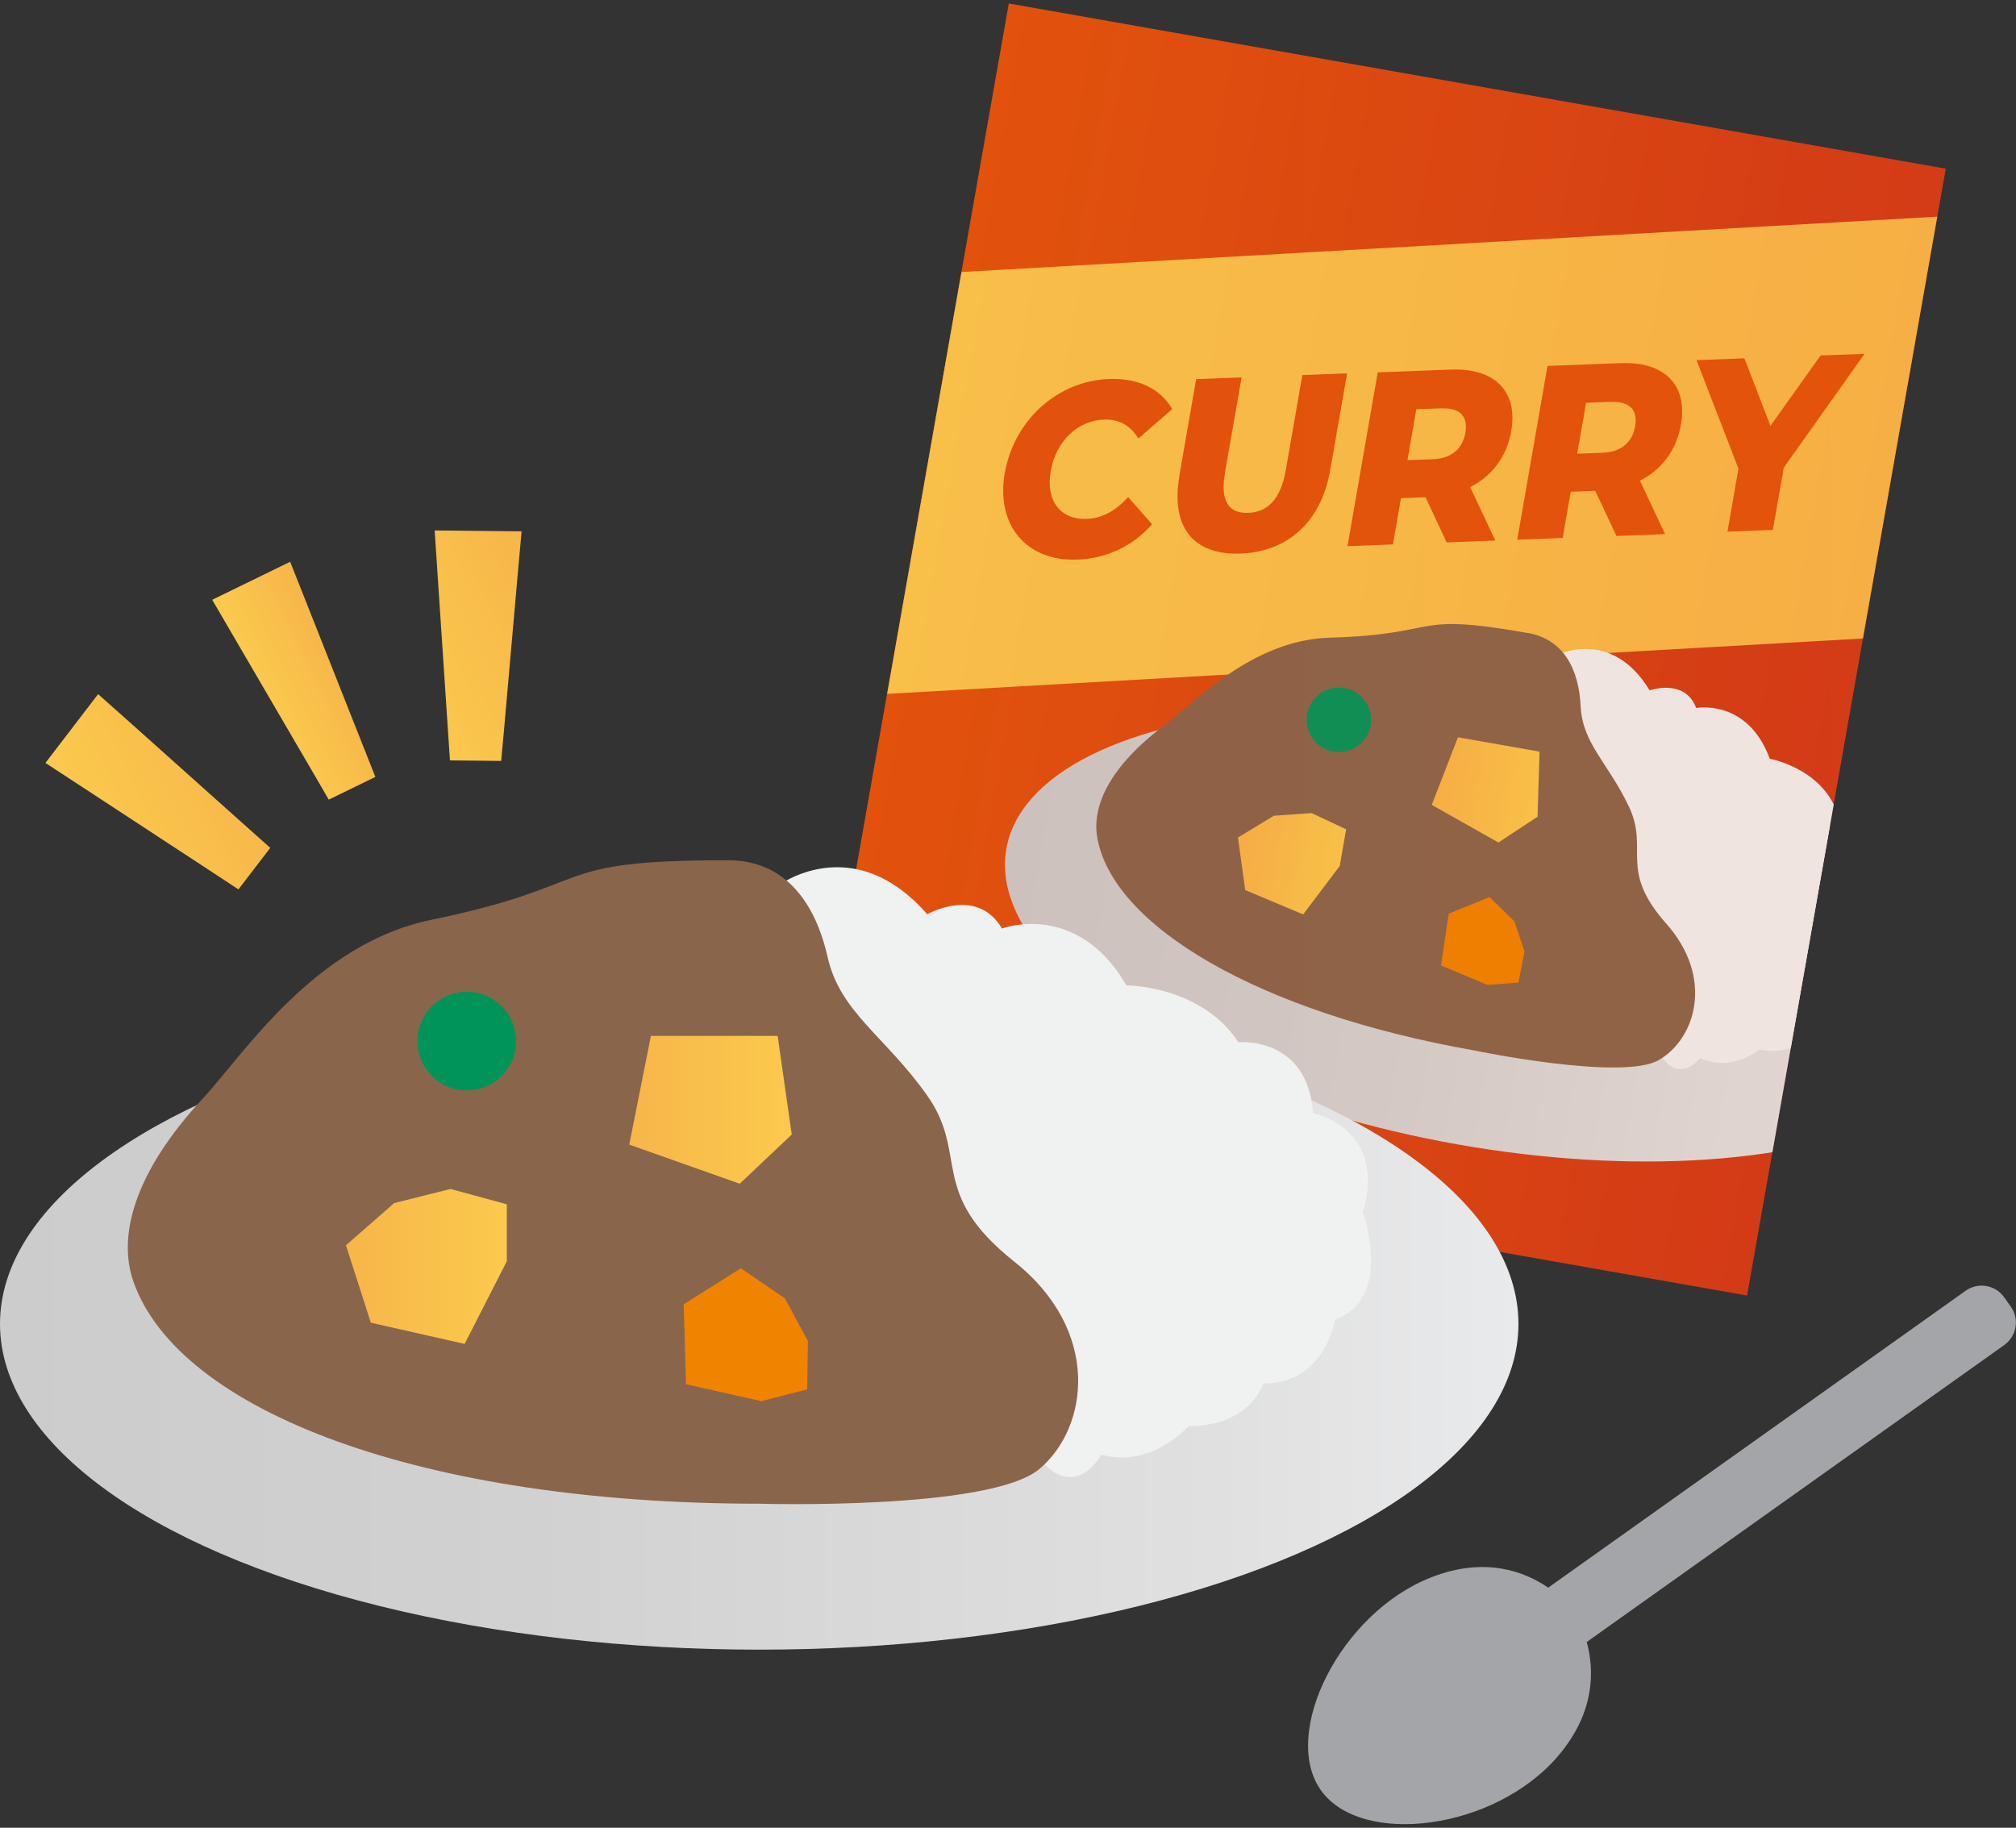
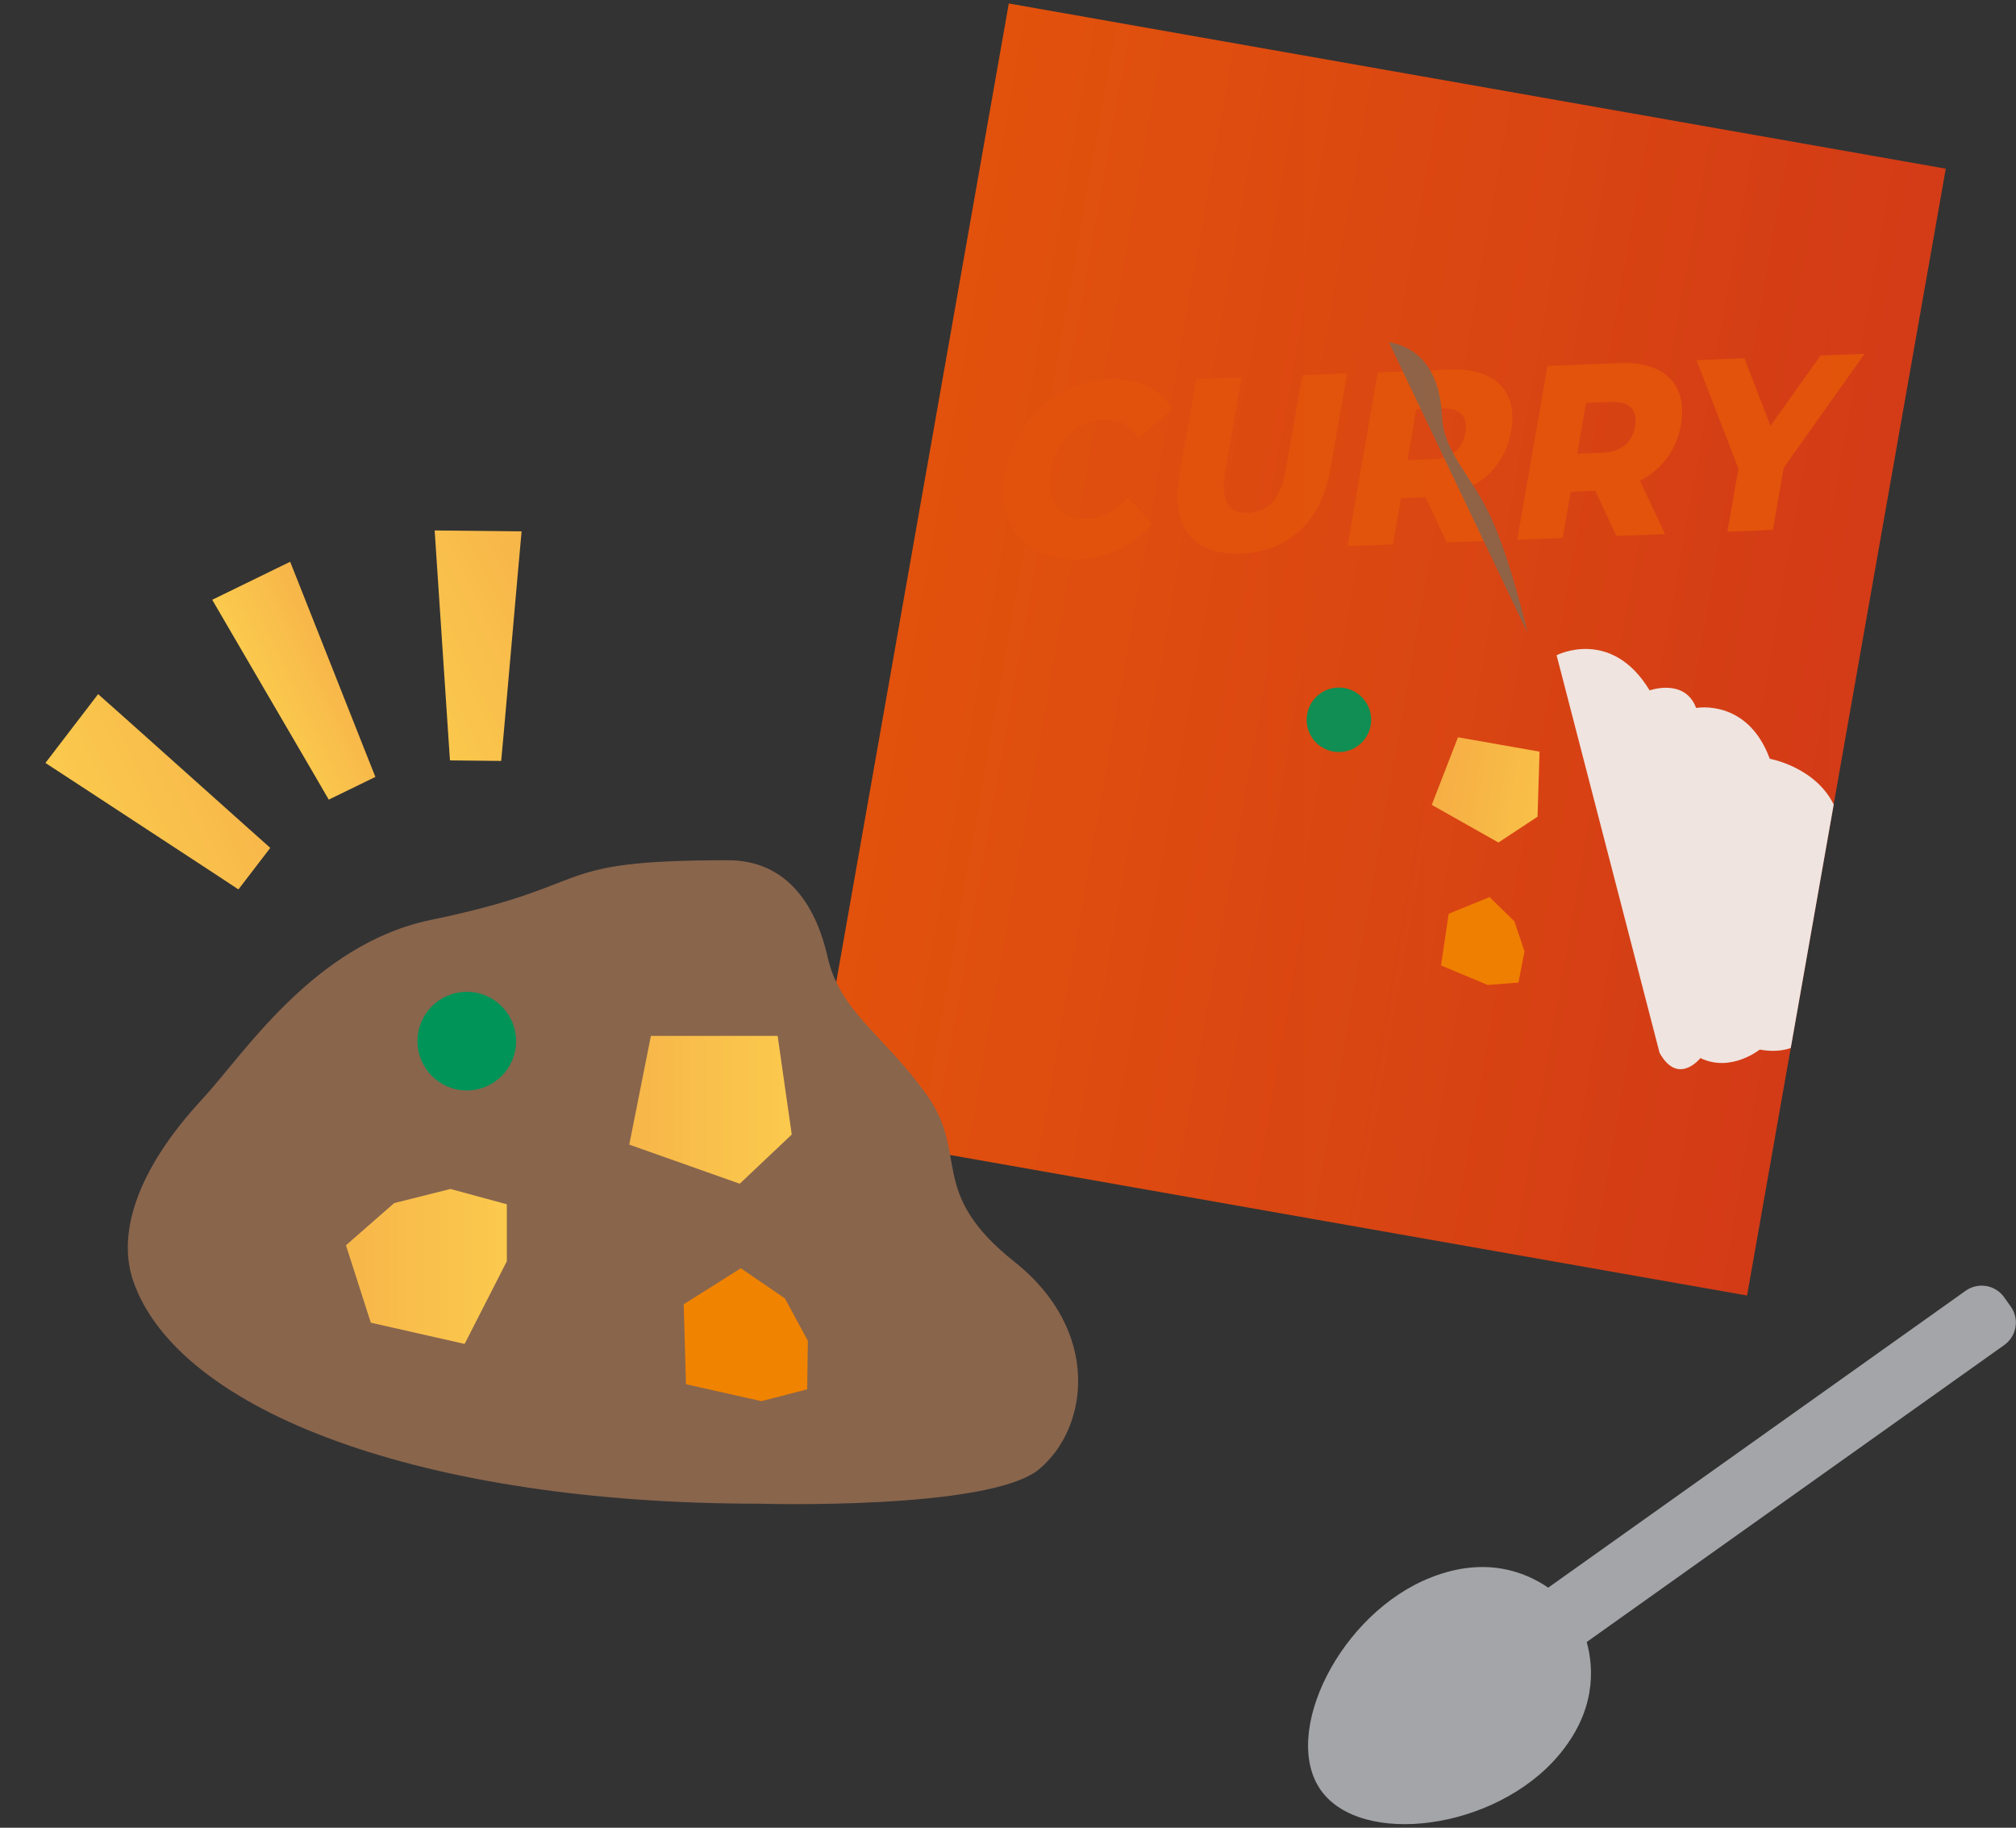
<svg xmlns="http://www.w3.org/2000/svg" xmlns:xlink="http://www.w3.org/1999/xlink" id="_レイヤー_1" data-name="レイヤー 1" width="150" height="136" viewBox="0 0 150 136">
  <rect x="0" y="0" width="150" height="136" fill="#333333" stroke="none" />
  <defs>
    <linearGradient id="_名称未設定グラデーション_438" data-name="名称未設定グラデーション 438" x1="6.15" y1="62.01" x2="18.23" y2="56.14" gradientUnits="userSpaceOnUse">
      <stop offset="0" stop-color="#fbca4d" />
      <stop offset="1" stop-color="#f7b649" />
    </linearGradient>
    <linearGradient id="_名称未設定グラデーション_438-2" data-name="名称未設定グラデーション 438" x1="29.12" y1="50.81" x2="41.2" y2="44.94" xlink:href="#_名称未設定グラデーション_438" />
    <linearGradient id="_名称未設定グラデーション_438-3" data-name="名称未設定グラデーション 438" x1="19.74" y1="52.25" x2="25.14" y2="49.62" xlink:href="#_名称未設定グラデーション_438" />
    <linearGradient id="_名称未設定グラデーション_99" data-name="名称未設定グラデーション 99" x1="1258.17" y1="190.24" x2="1328.96" y2="190.24" gradientTransform="translate(-1191.04 -141.87)" gradientUnits="userSpaceOnUse">
      <stop offset="0" stop-color="#e3540b" />
      <stop offset="1" stop-color="#d13918" />
    </linearGradient>
    <linearGradient id="_名称未設定グラデーション_438-4" data-name="名称未設定グラデーション 438" x1="1258.17" y1="175.56" x2="1328.96" y2="175.56" gradientTransform="translate(-1138.35 -363.65) rotate(10)" xlink:href="#_名称未設定グラデーション_438" />
    <clipPath id="clippath">
      <rect x="67.37" y="5.78" width="70.79" height="82.45" transform="translate(9.72 -17.13) rotate(10)" style="fill: none; stroke-width: 0px;" />
    </clipPath>
    <linearGradient id="_名称未設定グラデーション_9" data-name="名称未設定グラデーション 9" x1="1268.92" y1="209.64" x2="1342.75" y2="209.64" gradientTransform="translate(320.83 -1236.27) rotate(90)" gradientUnits="userSpaceOnUse">
      <stop offset="0" stop-color="#ccc" />
      <stop offset=".35" stop-color="#d1d1d1" />
      <stop offset=".8" stop-color="#e0e0e1" />
      <stop offset="1" stop-color="#e9eaeb" />
    </linearGradient>
    <linearGradient id="_名称未設定グラデーション_4" data-name="名称未設定グラデーション 4" x1="1285.74" y1="206.85" x2="1293.56" y2="206.85" gradientTransform="translate(-1138.35 -363.65) rotate(10)" gradientUnits="userSpaceOnUse">
      <stop offset="0" stop-color="#f7b649" />
      <stop offset="1" stop-color="#fbca4d" />
    </linearGradient>
    <linearGradient id="_名称未設定グラデーション_4-2" data-name="名称未設定グラデーション 4" x1="1299.52" y1="199.23" x2="1307.41" y2="199.23" xlink:href="#_名称未設定グラデーション_4" />
    <linearGradient id="_名称未設定グラデーション_8" data-name="名称未設定グラデーション 8" x1="60.28" y1="48.33" x2="144.77" y2="48.33" gradientTransform="translate(-6.84 18.54) rotate(-10)" gradientUnits="userSpaceOnUse">
      <stop offset="0" stop-color="#d13918" />
      <stop offset="1" stop-color="#e3540b" />
    </linearGradient>
    <linearGradient id="_名称未設定グラデーション_9-2" data-name="名称未設定グラデーション 9" x1="0" y1="98.51" x2="112.97" y2="98.51" gradientTransform="matrix(1,0,0,1,0,0)" xlink:href="#_名称未設定グラデーション_9" />
    <linearGradient id="_名称未設定グラデーション_4-3" data-name="名称未設定グラデーション 4" x1="25.74" y1="94.24" x2="37.71" y2="94.24" gradientTransform="matrix(1,0,0,1,0,0)" xlink:href="#_名称未設定グラデーション_4" />
    <linearGradient id="_名称未設定グラデーション_4-4" data-name="名称未設定グラデーション 4" x1="46.82" y1="82.58" x2="58.91" y2="82.58" gradientTransform="matrix(1,0,0,1,0,0)" xlink:href="#_名称未設定グラデーション_4" />
  </defs>
  <path d="M115.2,118.14c-1.75-1.2-4.69-2.34-8.69-.78-6.79,2.64-11.23,11.62-8.23,15.85,3,4.23,12.94,2.99,17.66-2.56,2.78-3.27,2.68-6.42,2.12-8.47l31.07-22.1c.92-.66,1.14-1.94.48-2.86l-.49-.69c-.66-.93-1.94-1.14-2.86-.49l-31.07,22.1Z" style="fill: #a4a5a8; stroke-width: 0px;" />
  <g>
    <polygon points="9.55 53.65 18.54 61.69 20.11 63.09 17.74 66.18 15.98 65.02 5.89 58.41 3.38 56.77 7.3 51.65 9.55 53.65" style="fill: url(#_名称未設定グラデーション_438); stroke-width: 0px;" />
    <polygon points="38.54 42.53 37.48 54.55 37.29 56.62 33.48 56.58 33.34 54.51 32.54 42.47 32.34 39.47 38.81 39.54 38.54 42.53" style="fill: url(#_名称未設定グラデーション_438-2); stroke-width: 0px;" />
    <polygon points="23.41 57.69 17.3 47.22 15.79 44.63 21.59 41.8 22.7 44.6 27.16 55.87 27.93 57.81 24.46 59.5 23.41 57.69" style="fill: url(#_名称未設定グラデーション_438-3); stroke-width: 0px;" />
  </g>
  <g>
    <g>
      <rect x="67.13" y="5.76" width="70.79" height="85.14" transform="translate(9.95 -17.07) rotate(10)" style="fill: url(#_名称未設定グラデーション_99); stroke-width: 0px;" />
-       <polygon points="66.01 51.63 138.61 47.51 144.14 16.12 71.54 20.24 66.01 51.63" style="fill: url(#_名称未設定グラデーション_438-4); stroke-width: 0px;" />
      <g>
        <path d="M74.77,35.17c.69-3.94,3.95-6.83,7.74-6.97,2.2-.08,3.82.72,4.71,2.24l-2.52,2.19c-.58-.95-1.41-1.45-2.55-1.41-1.96.07-3.58,1.6-3.97,3.82-.39,2.22.72,3.64,2.68,3.57,1.14-.04,2.16-.61,3.08-1.62l1.78,2.02c-1.43,1.61-3.36,2.55-5.56,2.63-3.79.14-6.08-2.54-5.4-6.48Z" style="fill: #e3540b; stroke-width: 0px;" />
        <path d="M87.75,35.38l1.25-7.17,3.38-.13-1.23,7.06c-.39,2.22.31,3.07,1.73,3.02,1.4-.05,2.41-.97,2.79-3.19l1.23-7.06,3.33-.13-1.25,7.17c-.67,3.86-3.13,6.1-6.66,6.24-3.53.13-5.24-1.95-4.56-5.81Z" style="fill: #e3540b; stroke-width: 0px;" />
        <path d="M106.08,37l-1.84.07-.6,3.44-3.38.13,2.25-12.93,5.46-.21c3.26-.12,4.99,1.63,4.47,4.58-.33,1.9-1.43,3.34-3.05,4.17l1.87,3.97-3.62.14-1.57-3.35ZM107.26,30.38l-1.88.07-.66,3.79,1.88-.07c1.4-.05,2.22-.78,2.43-1.96.21-1.2-.37-1.88-1.77-1.82Z" style="fill: #e3540b; stroke-width: 0px;" />
        <path d="M118.71,36.52l-1.84.07-.6,3.44-3.38.13,2.25-12.93,5.46-.21c3.26-.12,4.99,1.63,4.47,4.58-.33,1.9-1.43,3.34-3.05,4.17l1.87,3.97-3.62.14-1.57-3.35ZM119.89,29.9l-1.88.07-.66,3.79,1.88-.07c1.4-.05,2.22-.78,2.43-1.96.21-1.2-.37-1.88-1.77-1.82Z" style="fill: #e3540b; stroke-width: 0px;" />
        <path d="M132.72,34.79l-.81,4.64-3.38.13.82-4.69-3.12-8.07,3.56-.14,1.94,5.03,3.73-5.24,3.27-.12-6.01,8.47Z" style="fill: #e3540b; stroke-width: 0px;" />
      </g>
      <g style="clip-path: url(#clippath);">
        <g>
          <g>
-             <ellipse cx="111.24" cy="69.57" rx="15.84" ry="36.92" transform="translate(23.41 167.03) rotate(-80)" style="fill: url(#_名称未設定グラデーション_9); stroke-width: 0px;" />
            <path d="M115.83,48.75s4.06-2.09,6.91,2.62c0,0,2.62-.94,3.46,1.31,0,0,3.82-.73,5.48,3.78,0,0,3.58.63,4.88,3.67,0,0,3.38.28,2.98,4.04,0,0,3.46,1.31,1.54,5.19,0,0,.78,4.35-2.24,4.87,0,0-.99,2.99-3.97,2.46,0,0-.96,1.94-3.94,1.41,0,0-2.15,1.73-4.41.63,0,0-1.66,2.1-3.04-.39l-7.66-29.58Z" style="fill: #f0f1f1; stroke-width: 0px;" />
-             <path d="M113.66,47.1c-8.87-1.57-6.19.1-14.73.35-5.8.17-10.11,4.87-12.42,6.62-3.96,3-5.25,5.9-4.88,8.19,1.09,6.6,11.96,13.07,28.09,15.91,0,0,10.97,2.28,13.7.71,2.73-1.57,4.15-6.1.56-10.15s-1.26-5.48-2.77-8.69c-1.51-3.21-3.47-4.71-3.6-7.47-.13-2.76-1.25-5-3.95-5.48Z" style="fill: #89654c; stroke-width: 0px;" />
+             <path d="M113.66,47.1s-1.26-5.48-2.77-8.69c-1.51-3.21-3.47-4.71-3.6-7.47-.13-2.76-1.25-5-3.95-5.48Z" style="fill: #89654c; stroke-width: 0px;" />
          </g>
          <circle cx="99.62" cy="53.56" r="2.4" style="fill: #009459; stroke-width: 0px;" />
-           <polygon points="94.78 60.7 97.59 60.5 100.16 61.71 99.68 64.44 96.96 68.04 92.65 66.23 92.11 62.32 94.78 60.7" style="fill: url(#_名称未設定グラデーション_4); stroke-width: 0px;" />
          <polygon points="112.68 68.56 113.43 70.79 112.98 73.11 110.69 73.29 107.22 71.84 107.79 67.99 110.83 66.75 112.68 68.56" style="fill: #f08300; stroke-width: 0px;" />
          <polygon points="108.48 54.86 106.53 59.89 111.49 62.69 114.4 60.77 114.55 55.93 108.48 54.86" style="fill: url(#_名称未設定グラデーション_4-2); stroke-width: 0px;" />
        </g>
      </g>
    </g>
    <rect x="67.13" y="5.76" width="70.79" height="85.14" transform="translate(9.95 -17.07) rotate(10)" style="fill: url(#_名称未設定グラデーション_8); opacity: .08; stroke-width: 0px;" />
  </g>
  <g>
    <g>
-       <ellipse cx="56.49" cy="98.51" rx="56.49" ry="24.24" style="fill: url(#_名称未設定グラデーション_9-2); stroke-width: 0px;" />
-       <path d="M57.88,65.91s5.56-4.23,11.11,2.12c0,0,3.7-2.12,5.56,1.06,0,0,5.56-2.12,9.26,4.23,0,0,5.56,0,8.33,4.23,0,0,5.16-.48,5.56,5.29,0,0,5.56,1.06,3.7,7.41,0,0,2.33,6.35-2.08,7.94,0,0-.7,4.76-5.33,4.76,0,0-.93,3.17-5.56,3.17,0,0-2.78,3.17-6.48,2.12,0,0-1.95,3.61-4.68.22l-19.4-42.55Z" style="fill: #f0f1f1; stroke-width: 0px;" />
      <path d="M54.17,64.01c-13.78,0-9.3,1.79-22.11,4.44-8.69,1.8-13.94,10.02-16.96,13.28-5.17,5.57-6.35,10.28-5.17,13.64,3.39,9.65,21.49,16.52,46.55,16.52,0,0,17.13.51,20.84-2.57,3.7-3.09,4.63-10.3-1.85-15.44-6.48-5.15-3.35-7.93-6.48-12.36-3.13-4.43-6.48-6.18-7.41-10.3-.93-4.12-3.21-7.21-7.41-7.21Z" style="fill: #89654c; stroke-width: 0px;" />
    </g>
    <circle cx="34.73" cy="77.47" r="3.67" style="fill: #009459; stroke-width: 0px;" />
    <polygon points="29.33 89.52 33.52 88.47 37.71 89.61 37.71 93.85 34.57 100 27.59 98.42 25.74 92.66 29.33 89.52" style="fill: url(#_名称未設定グラデーション_4-3); stroke-width: 0px;" />
    <polygon points="58.4 96.61 60.11 99.77 60.06 103.38 56.65 104.26 51.04 103 50.87 97.05 55.12 94.37 58.4 96.61" style="fill: #f08300; stroke-width: 0px;" />
    <polygon points="48.43 77.08 46.82 85.17 55.04 88.08 58.91 84.42 57.86 77.08 48.43 77.08" style="fill: url(#_名称未設定グラデーション_4-4); stroke-width: 0px;" />
  </g>
</svg>